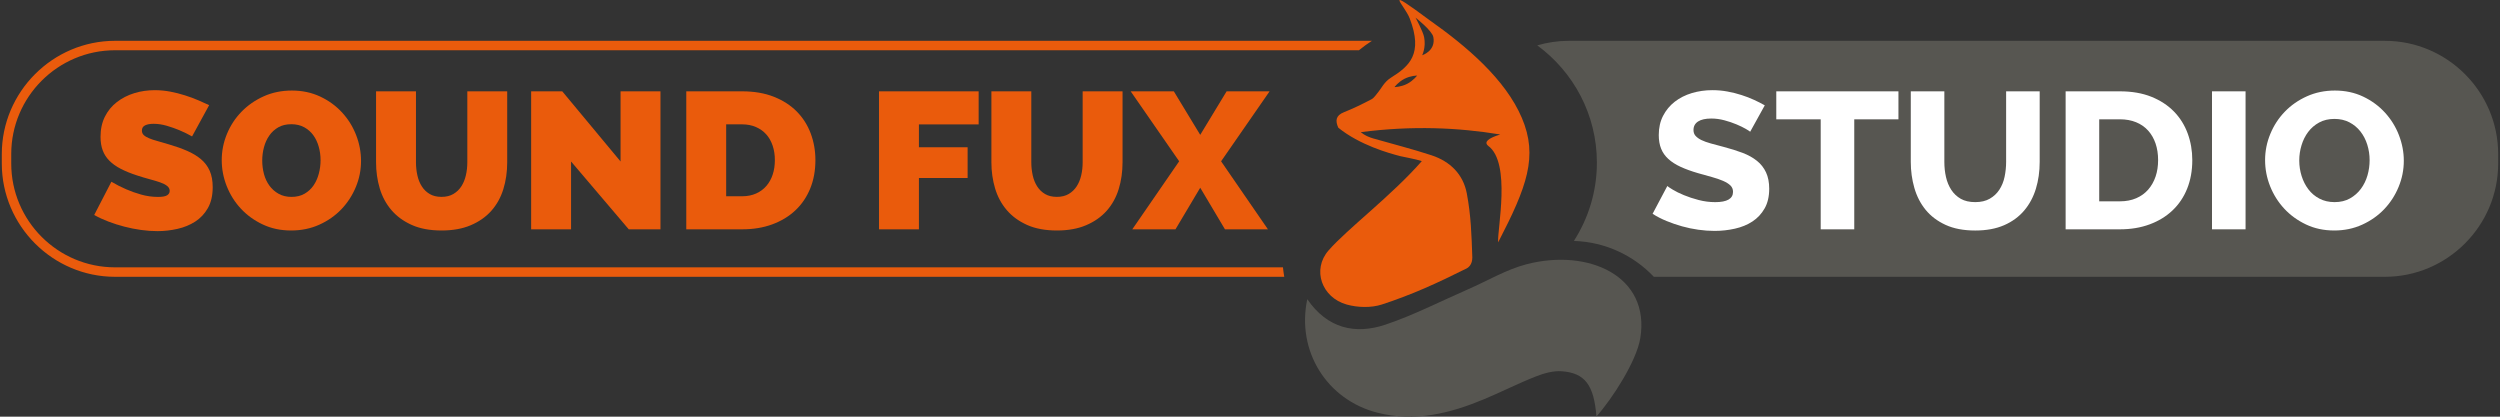
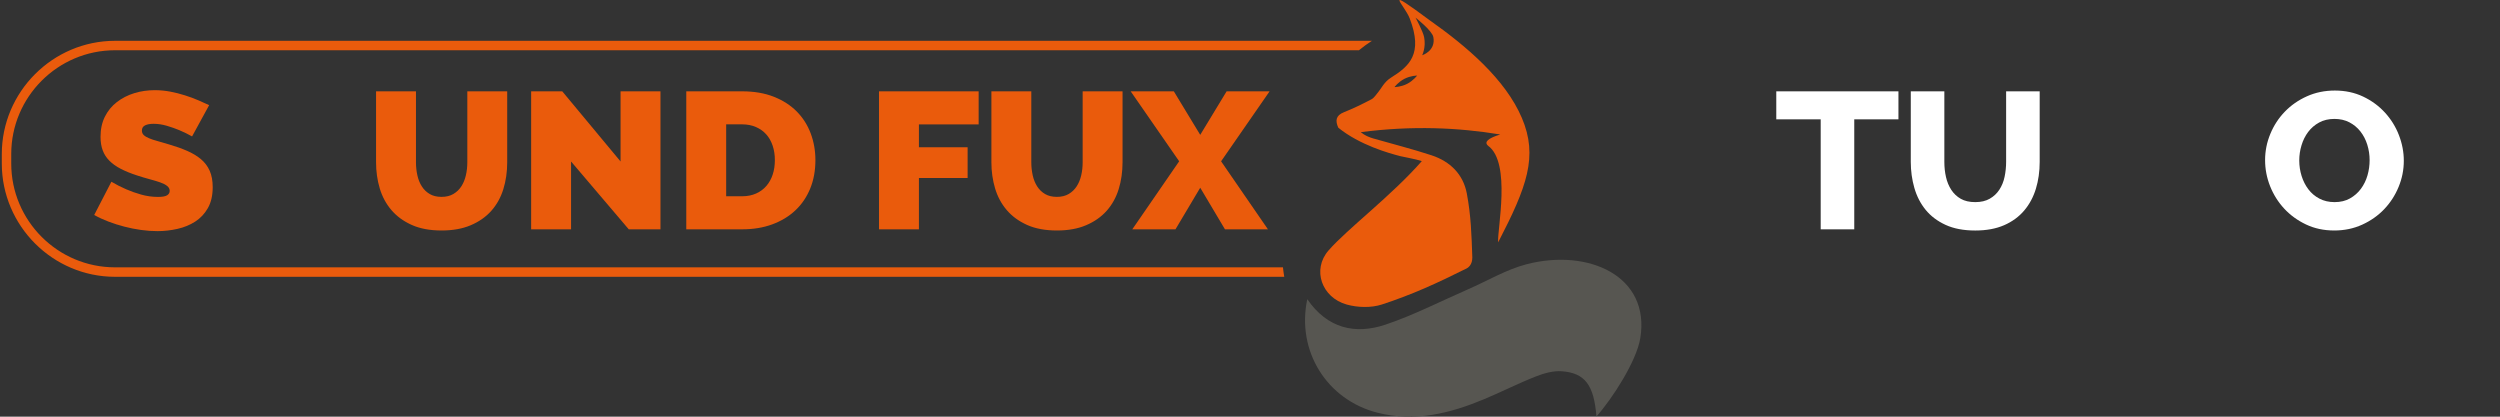
<svg xmlns="http://www.w3.org/2000/svg" version="1.1" id="Logo" x="0px" y="0px" viewBox="0 0 1110 185" style="enable-background:new 0 0 1110 185;" xml:space="preserve">
  <rect x="0" y="0" width="1110" height="185" fill="#333333" stroke="none" />
  <style type="text/css">
	.st0{fill:#575651;}
	.st1{fill:#FFFFFF;}
	.st2{fill:#EA5B0C;}
</style>
  <g>
-     <path class="st0" d="M1058.91,18.13H696.43c-4.82,0-9.47,0.73-13.89,2.01c16.03,11.76,26.48,30.67,26.48,52.08   c0,12.81-3.77,24.71-10.21,34.75c13.97,0.45,26.52,6.46,35.5,15.93h324.59c27.66,0,50.29-22.63,50.29-50.29v-4.19   C1109.2,40.76,1086.57,18.13,1058.91,18.13z" />
    <g>
-       <path class="st1" d="M777.08,58.49c-0.24-0.23-0.91-0.66-2-1.29c-1.09-0.63-2.45-1.29-4.09-1.98c-1.63-0.69-3.42-1.29-5.36-1.81    c-1.94-0.52-3.88-0.78-5.81-0.78c-2.55,0-4.5,0.43-5.86,1.3s-2.05,2.13-2.05,3.8c0,1.04,0.3,1.9,0.91,2.59    c0.61,0.69,1.47,1.31,2.59,1.86c1.12,0.54,2.51,1.05,4.18,1.51c1.67,0.46,3.59,0.98,5.77,1.55c3.09,0.81,5.87,1.69,8.36,2.63    c2.48,0.95,4.6,2.13,6.36,3.54c1.76,1.41,3.1,3.12,4.04,5.14c0.94,2.01,1.41,4.43,1.41,7.25c0,3.45-0.68,6.38-2.05,8.76    c-1.36,2.39-3.16,4.31-5.4,5.78c-2.24,1.47-4.83,2.53-7.77,3.19c-2.94,0.66-5.95,0.99-9.04,0.99c-2.36,0-4.77-0.17-7.22-0.52    c-2.45-0.34-4.86-0.85-7.22-1.51c-2.36-0.66-4.67-1.45-6.9-2.37c-2.24-0.92-4.3-1.98-6.18-3.19l6.54-12.34    c0.3,0.29,1.12,0.83,2.45,1.64c1.33,0.81,2.97,1.61,4.91,2.41c1.94,0.81,4.12,1.53,6.54,2.16c2.42,0.63,4.87,0.95,7.36,0.95    c5.27,0,7.91-1.53,7.91-4.58c0-1.15-0.4-2.1-1.18-2.85c-0.79-0.75-1.88-1.42-3.27-2.03c-1.4-0.6-3.03-1.16-4.91-1.68    c-1.88-0.52-3.94-1.09-6.18-1.73c-2.97-0.86-5.54-1.8-7.72-2.8s-4-2.17-5.45-3.49s-2.53-2.85-3.22-4.58    c-0.7-1.73-1.04-3.74-1.04-6.04c0-3.22,0.63-6.07,1.91-8.54c1.27-2.47,3-4.56,5.18-6.26c2.18-1.69,4.71-2.98,7.59-3.84    c2.87-0.86,5.92-1.3,9.13-1.3c2.3,0,4.54,0.2,6.72,0.61c2.18,0.4,4.26,0.92,6.22,1.56c1.97,0.63,3.83,1.35,5.59,2.16    c1.76,0.81,3.33,1.61,4.73,2.41L777.08,58.49z" />
      <path class="st1" d="M842.91,52.97h-19.62v48.85h-14.9V52.97h-19.72V40.55h54.24V52.97z" />
      <path class="st1" d="M877,89.74c2.55,0,4.69-0.5,6.45-1.51c1.76-1,3.18-2.34,4.27-4.01c1.09-1.67,1.87-3.58,2.32-5.74    c0.45-2.16,0.68-4.36,0.68-6.6V40.55h14.9v31.33c0,4.26-0.56,8.23-1.68,11.91c-1.12,3.68-2.85,6.91-5.18,9.67    c-2.33,2.76-5.3,4.94-8.9,6.52c-3.61,1.58-7.89,2.37-12.85,2.37c-5.15,0-9.54-0.83-13.17-2.5c-3.63-1.67-6.58-3.9-8.86-6.69    s-3.94-6.03-5-9.71c-1.06-3.68-1.59-7.54-1.59-11.56V40.55h14.9v31.33c0,2.36,0.24,4.6,0.73,6.73c0.48,2.13,1.27,4.03,2.36,5.7    c1.09,1.67,2.5,2.99,4.22,3.97C872.32,89.25,874.45,89.74,877,89.74z" />
-       <path class="st1" d="M917.14,101.82V40.55h24.07c5.33,0,9.99,0.81,13.99,2.41c4,1.61,7.34,3.8,10.04,6.56    c2.69,2.76,4.72,6,6.09,9.71c1.36,3.71,2.05,7.66,2.05,11.86c0,4.66-0.76,8.88-2.27,12.65c-1.51,3.77-3.68,6.99-6.5,9.67    c-2.82,2.68-6.21,4.75-10.17,6.21c-3.97,1.47-8.37,2.2-13.22,2.2H917.14z M958.2,71.09c0-2.7-0.38-5.16-1.13-7.38    c-0.76-2.21-1.86-4.13-3.31-5.74c-1.46-1.61-3.24-2.85-5.36-3.71c-2.12-0.86-4.51-1.29-7.18-1.29h-9.17v36.42h9.17    c2.73,0,5.15-0.46,7.27-1.38c2.12-0.92,3.89-2.2,5.32-3.84c1.42-1.64,2.51-3.56,3.27-5.78C957.83,76.17,958.2,73.74,958.2,71.09z" />
-       <path class="st1" d="M982.13,101.82V40.55h14.9v61.27H982.13z" />
      <path class="st1" d="M1036.4,102.34c-4.6,0-8.78-0.89-12.54-2.68c-3.75-1.78-6.98-4.13-9.67-7.03s-4.78-6.23-6.27-9.97    c-1.48-3.74-2.22-7.6-2.22-11.56c0-4.03,0.77-7.91,2.32-11.65c1.54-3.74,3.69-7.03,6.45-9.88c2.75-2.85,6.02-5.12,9.81-6.82    c3.79-1.7,7.92-2.55,12.4-2.55c4.6,0,8.78,0.9,12.54,2.68c3.75,1.78,6.98,4.15,9.67,7.08c2.69,2.93,4.77,6.27,6.22,10.01    c1.45,3.74,2.18,7.54,2.18,11.39c0,4.03-0.77,7.91-2.32,11.65c-1.54,3.74-3.68,7.03-6.4,9.88c-2.73,2.85-5.98,5.14-9.76,6.86    C1045.02,101.48,1040.88,102.34,1036.4,102.34z M1020.87,71.27c0,2.36,0.35,4.64,1.04,6.86c0.7,2.21,1.69,4.19,3,5.91    c1.3,1.72,2.93,3.11,4.9,4.14c1.97,1.04,4.23,1.56,6.77,1.56c2.6,0,4.87-0.55,6.81-1.64c1.94-1.09,3.56-2.52,4.86-4.27    c1.3-1.76,2.27-3.74,2.91-5.95c0.64-2.21,0.95-4.47,0.95-6.78c0-2.36-0.35-4.64-1.04-6.86s-1.71-4.17-3.04-5.87    c-1.33-1.7-2.97-3.05-4.9-4.06c-1.94-1.01-4.15-1.51-6.63-1.51c-2.6,0-4.87,0.54-6.81,1.6c-1.94,1.06-3.56,2.46-4.86,4.18    c-1.3,1.73-2.28,3.7-2.95,5.91C1021.2,66.71,1020.87,68.97,1020.87,71.27z" />
    </g>
    <g>
      <path class="st2" d="M85.28,60.57c-1.82-1.04-3.7-1.95-5.64-2.76c-1.63-0.69-3.47-1.34-5.5-1.94c-2.03-0.6-4.01-0.9-5.95-0.9    c-1.58,0-2.83,0.23-3.77,0.69c-0.94,0.46-1.41,1.24-1.41,2.33c0,0.81,0.27,1.47,0.82,1.98c0.54,0.52,1.33,0.99,2.36,1.42    c1.03,0.43,2.28,0.85,3.77,1.25c1.49,0.4,3.16,0.89,5.04,1.47c2.97,0.86,5.65,1.81,8.04,2.85c2.39,1.04,4.44,2.26,6.13,3.67    c1.69,1.41,3,3.12,3.91,5.14c0.91,2.01,1.36,4.46,1.36,7.34c0,3.68-0.71,6.77-2.14,9.28c-1.42,2.5-3.3,4.5-5.63,6    c-2.33,1.5-4.97,2.58-7.91,3.24c-2.94,0.66-5.89,0.99-8.86,0.99c-2.36,0-4.78-0.17-7.27-0.52c-2.48-0.34-4.95-0.83-7.4-1.47    c-2.45-0.63-4.82-1.38-7.09-2.25c-2.27-0.86-4.37-1.84-6.31-2.93l7.63-14.76c2.12,1.27,4.33,2.39,6.63,3.37    c1.94,0.86,4.13,1.64,6.58,2.33c2.46,0.69,4.95,1.04,7.5,1.04c1.94,0,3.28-0.24,4.04-0.73c0.76-0.49,1.14-1.14,1.14-1.94    c0-0.86-0.38-1.6-1.14-2.2c-0.76-0.61-1.8-1.14-3.13-1.6c-1.33-0.46-2.86-0.92-4.59-1.38c-1.73-0.46-3.56-1.01-5.5-1.64    c-2.85-0.92-5.3-1.91-7.36-2.98c-2.06-1.06-3.75-2.27-5.09-3.63c-1.33-1.35-2.32-2.89-2.95-4.62c-0.64-1.73-0.95-3.71-0.95-5.95    c0-3.4,0.65-6.39,1.95-8.98c1.3-2.59,3.07-4.74,5.32-6.47c2.24-1.73,4.8-3.04,7.67-3.93s5.92-1.34,9.13-1.34    c2.37,0,4.67,0.22,6.91,0.65c2.24,0.43,4.4,0.98,6.49,1.64c2.09,0.66,4.04,1.38,5.86,2.16c1.82,0.78,3.45,1.51,4.9,2.2    L85.28,60.57z" />
-       <path class="st2" d="M129.24,102.34c-4.6,0-8.8-0.89-12.58-2.68c-3.79-1.78-7.02-4.13-9.72-7.03s-4.78-6.23-6.27-9.97    c-1.48-3.74-2.22-7.6-2.22-11.56c0-4.03,0.77-7.91,2.32-11.65c1.54-3.74,3.71-7.03,6.49-9.88c2.78-2.85,6.07-5.12,9.85-6.82    c3.79-1.7,7.95-2.55,12.49-2.55c4.6,0,8.79,0.9,12.58,2.68c3.79,1.78,7.03,4.15,9.72,7.08c2.69,2.93,4.77,6.27,6.22,10.01    c1.45,3.74,2.18,7.57,2.18,11.48c0,4.03-0.77,7.89-2.32,11.61c-1.54,3.71-3.68,6.99-6.4,9.84c-2.73,2.85-6,5.14-9.81,6.86    C137.96,101.48,133.79,102.34,129.24,102.34z M116.43,71.27c0,2.07,0.26,4.07,0.77,6c0.51,1.93,1.32,3.64,2.41,5.14    c1.09,1.5,2.45,2.71,4.09,3.63c1.63,0.92,3.54,1.38,5.72,1.38c2.24,0,4.18-0.47,5.82-1.42c1.64-0.95,2.97-2.19,4-3.71    c1.03-1.52,1.8-3.26,2.32-5.22c0.52-1.95,0.77-3.94,0.77-5.95c0-2.07-0.27-4.07-0.82-6c-0.54-1.93-1.35-3.63-2.41-5.09    c-1.06-1.47-2.41-2.64-4.04-3.54c-1.64-0.89-3.54-1.34-5.73-1.34c-2.24,0-4.16,0.46-5.77,1.38c-1.61,0.92-2.94,2.14-4,3.67    c-1.06,1.52-1.85,3.25-2.36,5.18C116.69,67.28,116.43,69.26,116.43,71.27z" />
      <path class="st2" d="M196.04,87.41c2.06,0,3.81-0.43,5.27-1.29s2.64-2,3.54-3.41c0.91-1.41,1.58-3.04,2-4.88    c0.43-1.84,0.64-3.76,0.64-5.78v-31.5h17.71v31.5c0,4.26-0.57,8.24-1.72,11.95c-1.15,3.71-2.94,6.92-5.36,9.63    c-2.42,2.71-5.47,4.83-9.13,6.38c-3.67,1.56-7.98,2.33-12.94,2.33c-5.15,0-9.56-0.82-13.22-2.46c-3.67-1.64-6.68-3.84-9.04-6.6    c-2.36-2.76-4.09-5.97-5.18-9.62c-1.09-3.65-1.64-7.52-1.64-11.61v-31.5h17.72v31.5c0,2.02,0.21,3.96,0.63,5.83    c0.42,1.87,1.09,3.51,2,4.92c0.91,1.41,2.07,2.53,3.5,3.36C192.24,86.99,193.98,87.41,196.04,87.41z" />
      <path class="st2" d="M253.55,71.7v30.12h-17.72V40.55h13.81l25.89,31.15V40.55h17.72v61.27h-14.08L253.55,71.7z" />
      <path class="st2" d="M304.71,101.82V40.55h24.8c5.33,0,10.03,0.81,14.08,2.41c4.06,1.61,7.45,3.8,10.18,6.56s4.78,6,6.18,9.71    c1.39,3.71,2.09,7.66,2.09,11.86c0,4.66-0.77,8.88-2.32,12.65c-1.55,3.77-3.74,6.99-6.59,9.67s-6.27,4.75-10.26,6.21    c-4,1.47-8.45,2.2-13.36,2.2H304.71z M344.04,71.09c0-2.36-0.33-4.51-1-6.47c-0.67-1.96-1.62-3.63-2.86-5    c-1.24-1.38-2.77-2.46-4.59-3.24c-1.82-0.78-3.85-1.17-6.09-1.17h-7.08v31.93h7.08c2.3,0,4.36-0.4,6.18-1.21    c1.82-0.81,3.35-1.93,4.59-3.37c1.24-1.44,2.18-3.13,2.82-5.09C343.73,75.53,344.04,73.4,344.04,71.09z" />
      <path class="st2" d="M390.28,101.82V40.55h44.24v14.67H408V65.4h21.62v13.64H408v22.78H390.28z" />
      <path class="st2" d="M469.25,87.41c2.06,0,3.81-0.43,5.27-1.29c1.45-0.86,2.64-2,3.54-3.41c0.91-1.41,1.58-3.04,2-4.88    c0.43-1.84,0.64-3.76,0.64-5.78v-31.5h17.71v31.5c0,4.26-0.57,8.24-1.72,11.95c-1.15,3.71-2.94,6.92-5.36,9.63    c-2.42,2.71-5.47,4.83-9.13,6.38c-3.67,1.56-7.98,2.33-12.94,2.33c-5.15,0-9.56-0.82-13.22-2.46c-3.67-1.64-6.68-3.84-9.04-6.6    c-2.36-2.76-4.09-5.97-5.18-9.62c-1.09-3.65-1.64-7.52-1.64-11.61v-31.5h17.72v31.5c0,2.02,0.21,3.96,0.63,5.83    c0.42,1.87,1.09,3.51,2,4.92c0.91,1.41,2.07,2.53,3.5,3.36C465.45,86.99,467.19,87.41,469.25,87.41z" />
      <path class="st2" d="M521.18,40.55l11.72,19.33l11.72-19.33h19.08l-21.53,31.07l20.8,30.21h-19.08L532.9,83.35l-10.99,18.47    h-19.17l20.81-30.21l-21.53-31.07H521.18z" />
    </g>
    <path class="st2" d="M569.63,118.7H51.09c-25.42,0-46.1-20.68-46.1-46.1v-4.19c0-25.42,20.68-46.1,46.1-46.1h552.28   c1.83-1.51,3.77-2.89,5.76-4.19H51.09C23.43,18.13,0.8,40.76,0.8,68.42v4.19c0,27.66,22.63,50.29,50.29,50.29h519.12   C569.99,121.51,569.76,120.12,569.63,118.7z" />
    <path class="st0" d="M615.14,144.14c12.56-4.21,24.47-10.37,36.67-15.69c8.65-3.77,16.98-8.79,26-11.13   c27.41-7.11,55.05,5.17,50.47,32.89c-1.66,10.06-12.31,26.71-19.46,34.7c-1.1-13.9-5.05-19.27-15.29-20.07   c-3.8-0.3-7.97,0.87-11.61,2.3c-7.77,3.05-15.23,6.87-22.93,10.08c-15.22,6.35-30.78,10.24-47.39,6.02   c-22.39-5.69-36.06-27.29-31.17-50.4C589.37,145.85,601.7,148.65,615.14,144.14z" />
    <path class="st2" d="M665.18,107.61c-0.51-5.43,5.93-35.3-4.44-42.87c-1.99-1.66,0.01-3.41,5.38-5.03   c-18.7-3.07-39.08-4-61.95-1.03c1.78,1.46,3.65,2.24,5.58,2.8c8.64,2.5,17.38,4.67,25.91,7.49c8.17,2.7,14,8.37,15.61,16.95   c1.87,9.94,2.08,18.22,2.44,28.32c0.04,3.26-1.77,4.67-2.89,5.12c-12.91,6.45-23.87,11.46-37.29,15.84   c-4.73,1.54-10.7,1.37-15.56,0.02c-11.14-3.09-15.52-15.52-8.1-24.02c8.42-9.65,28.07-24.39,41.42-39.67   c-2.73-0.92-8.01-1.81-9.54-2.2c-5.14-1.32-18.07-4.96-27.54-12.63c-1.38-3.04-1.19-5.42,2.5-6.88c4.18-1.65,8.24-3.64,12.22-5.74   c1.25-0.66,2.08-2.12,3.06-3.25c1.2-1.41,2.59-4.46,5.58-6.33c8.14-5.08,14.43-10.52,8.34-26.33c-2.48-6.28-12.57-15.04,8.77,0.75   c16.58,11.69,33.68,26.24,41.02,43.41C683.01,69.49,677.95,82.94,665.18,107.61z M629.2,33.55c0,0-2.83,0.02-5.6,1.43   c-2.78,1.41-4.45,3.69-4.45,3.69s2.83-0.02,5.6-1.43C627.52,35.82,629.2,33.55,629.2,33.55z M636.4,16.43   c-0.56-2.87-7.9-8.6-7.9-8.6s3.31,6.11,3.81,8.65c0.9,4.6-0.87,8.06-0.87,8.06S637.6,22.6,636.4,16.43z" />
  </g>
</svg>